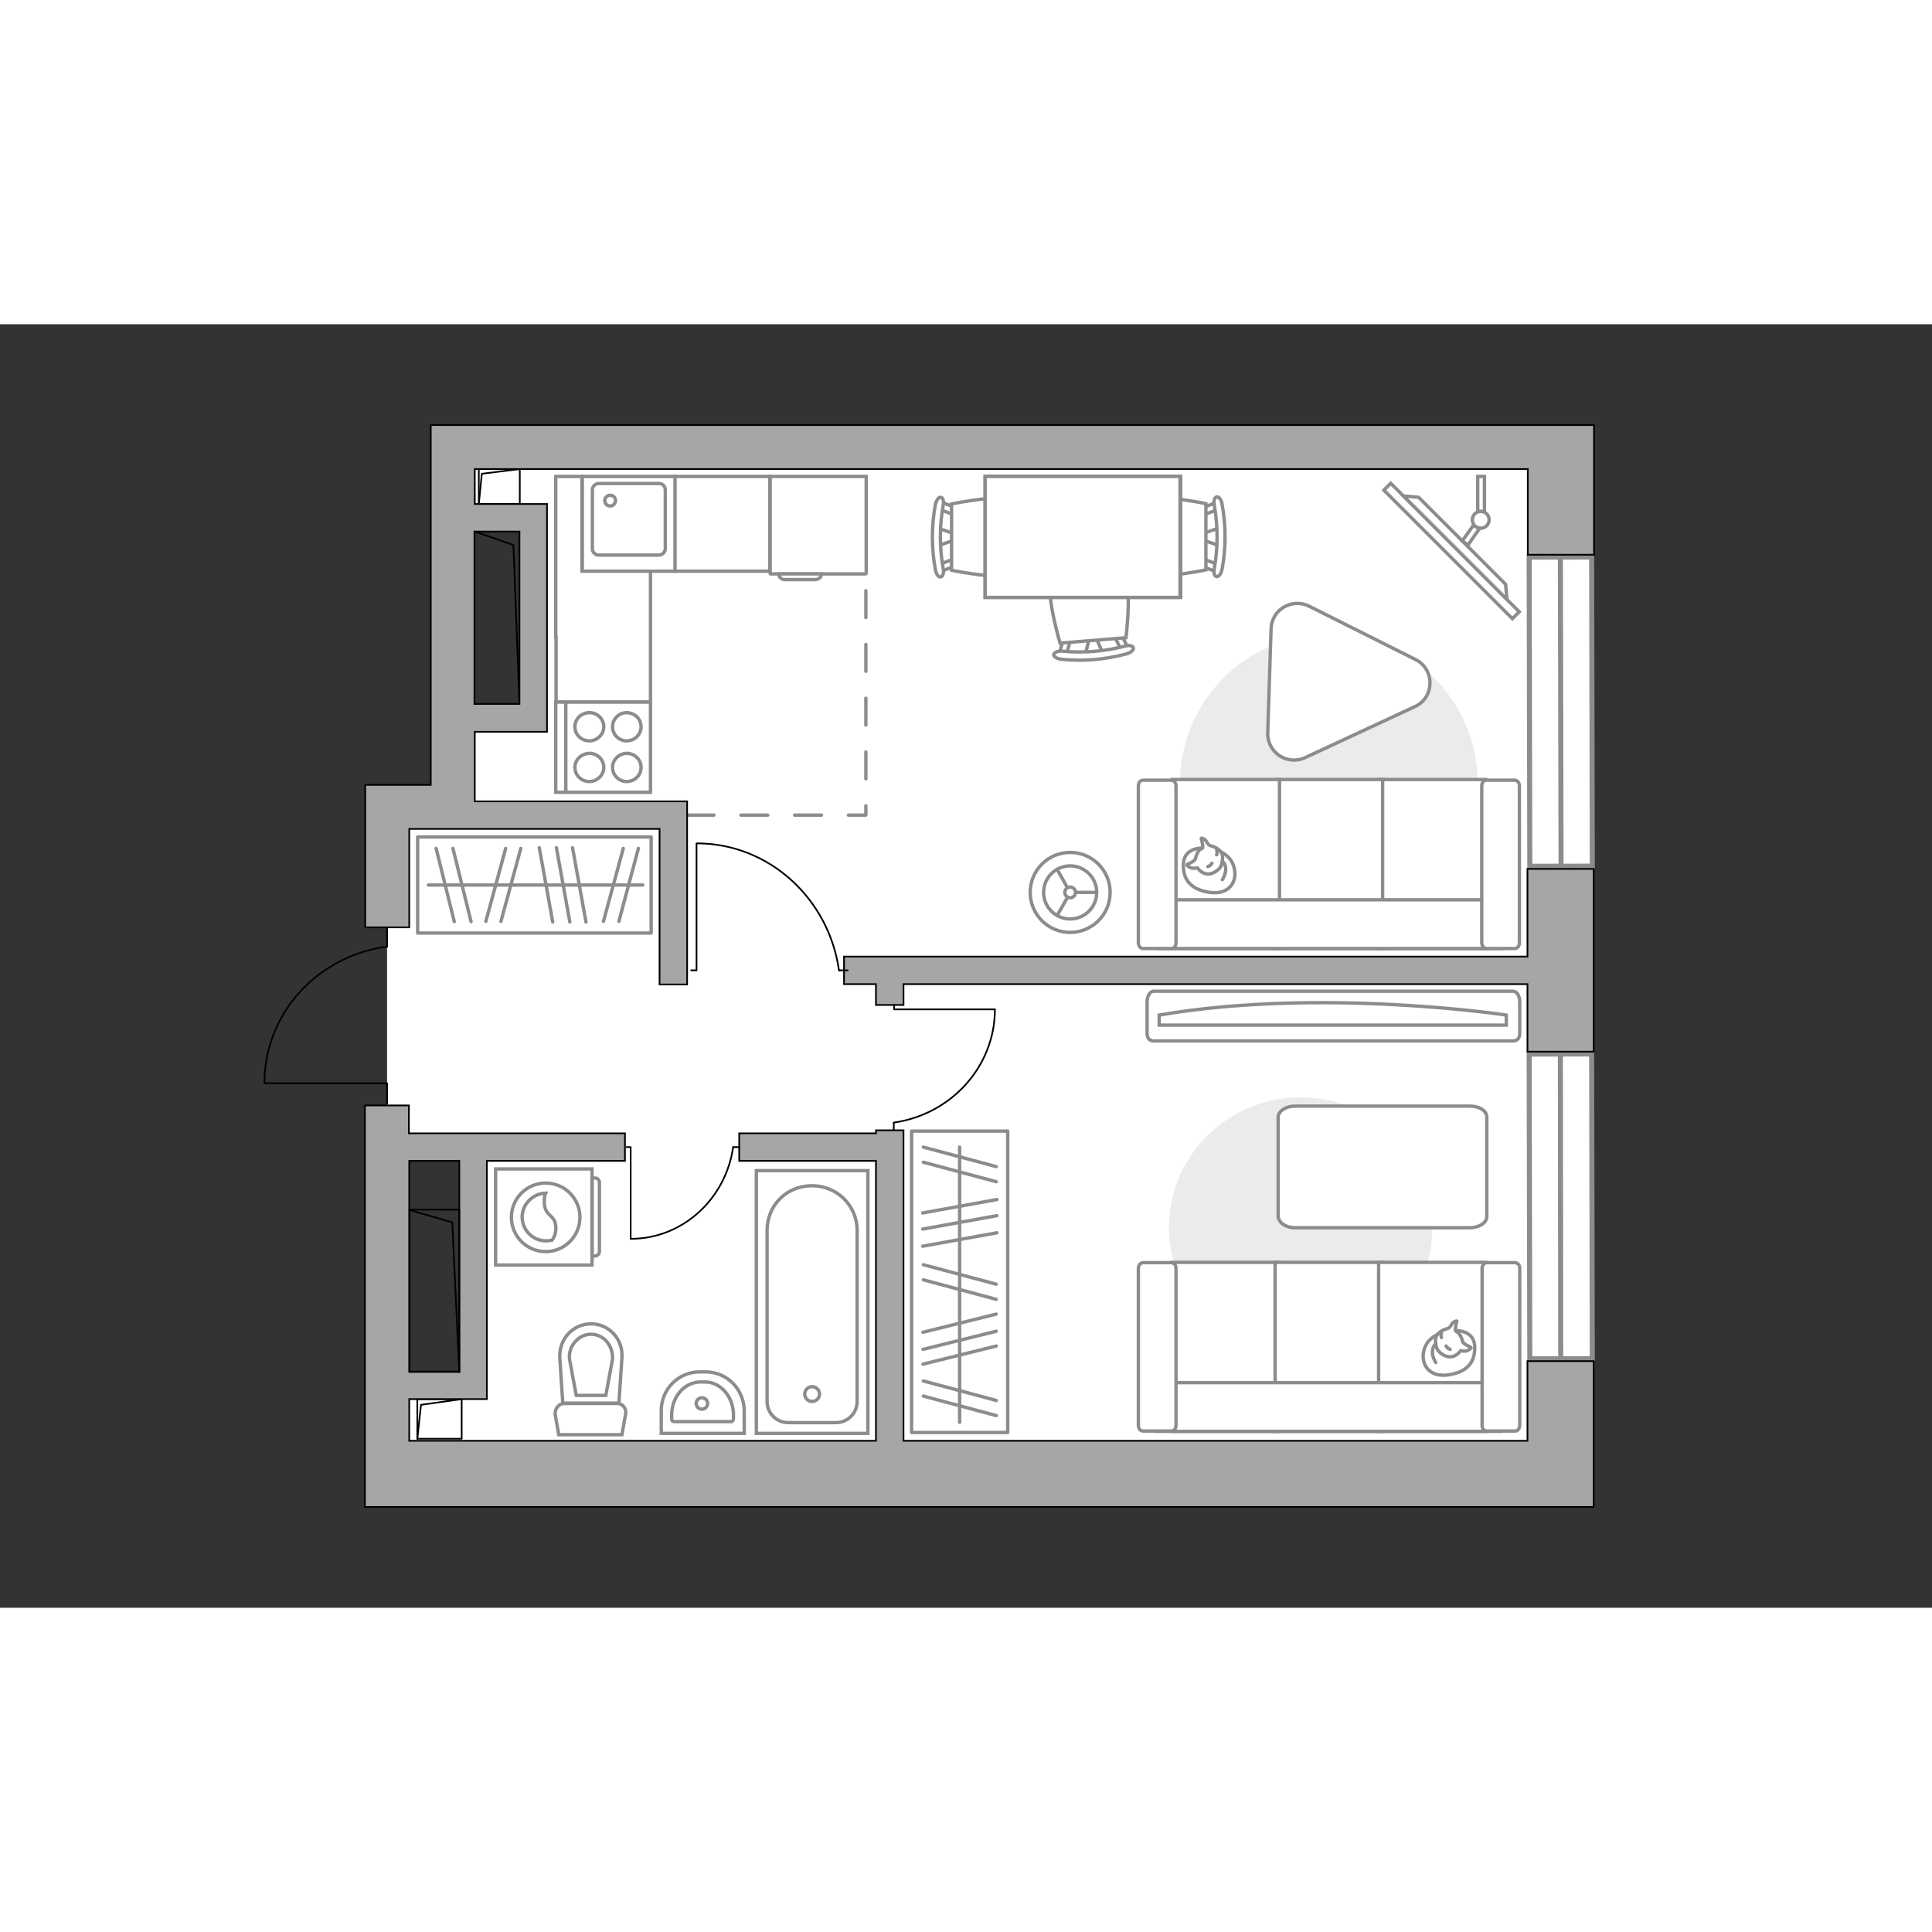
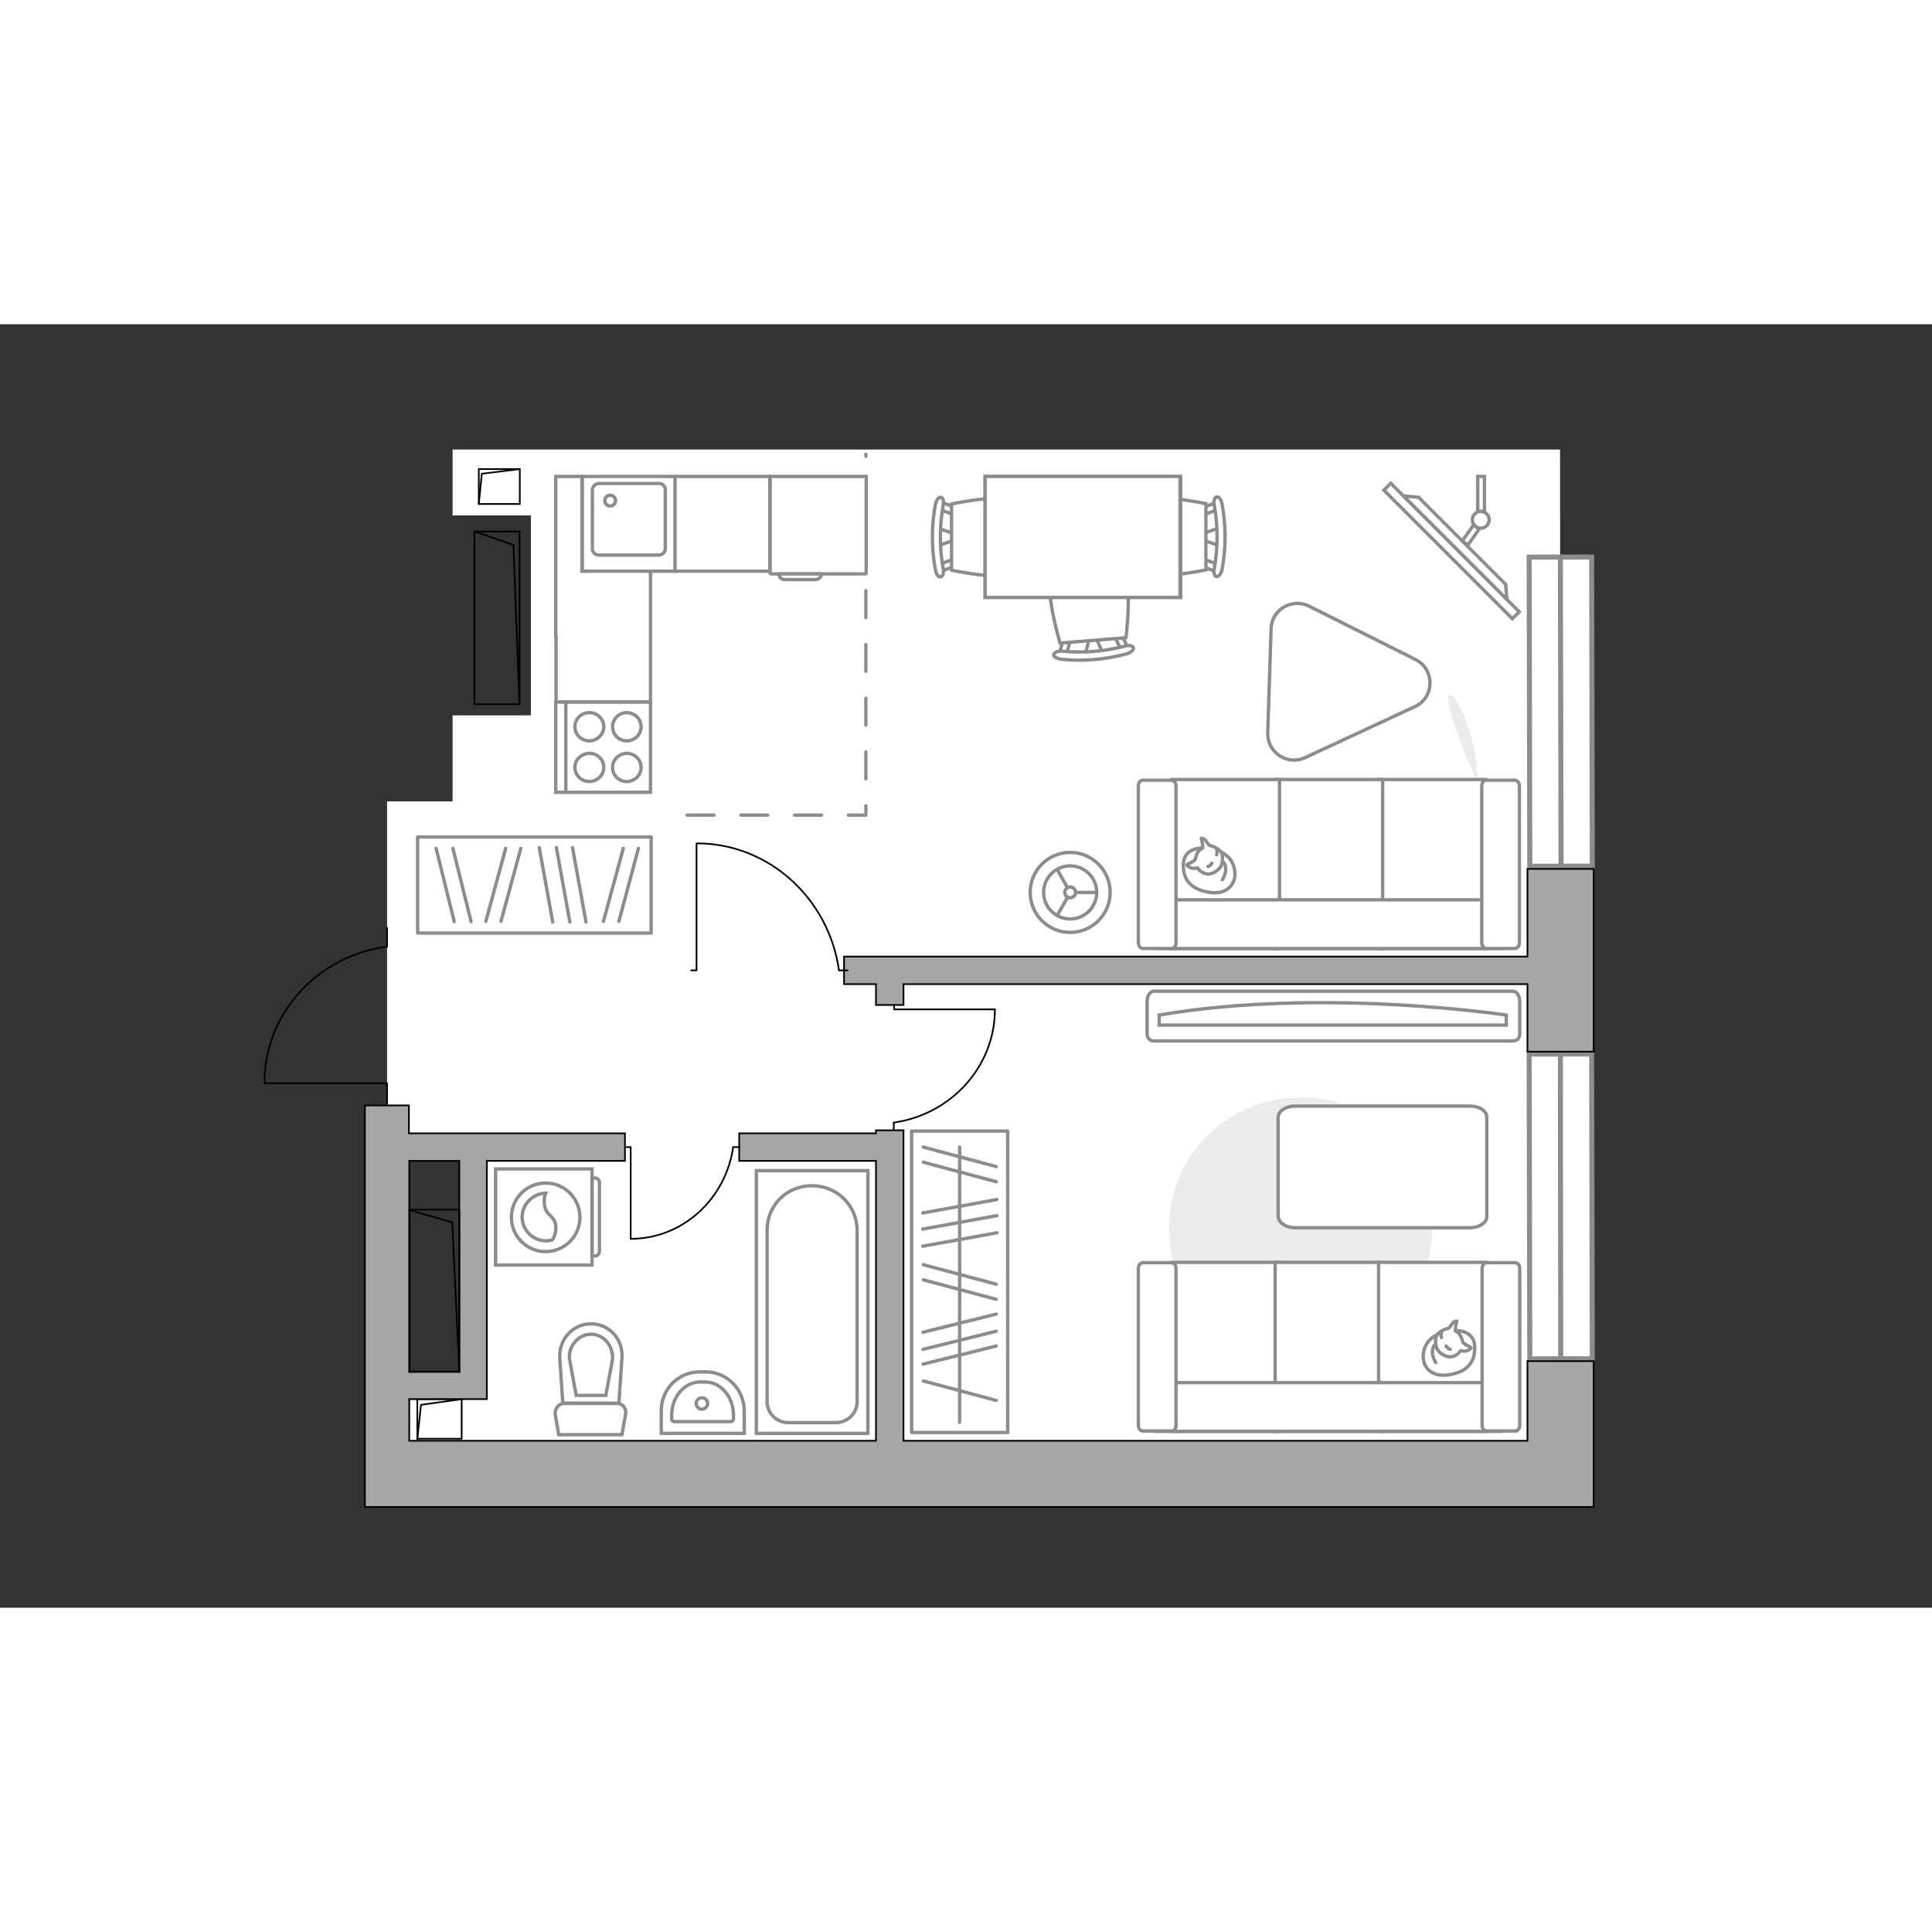
<svg xmlns="http://www.w3.org/2000/svg" version="1.1" x="0px" y="0px" viewBox="0 0 575 382" style="enable-background:new 0 0 575 382;" xml:space="preserve" width="200" height="200">
  <rect x="0" y="0" width="575" height="382" fill="#333333" stroke="none" />
  <style type="text/css">
	.st0{fill:#FFFFFF;}
	.st1{fill:#FFFFFF;stroke:#8C8C8C;stroke-width:1.5;stroke-linecap:round;stroke-miterlimit:10;}
	.st2{fill:none;stroke:#8C8C8C;stroke-linecap:round;stroke-linejoin:round;stroke-miterlimit:10;stroke-dasharray:8;}
	.st3{fill:none;stroke:#000000;stroke-width:0.5;stroke-linecap:round;stroke-linejoin:round;stroke-miterlimit:10;}
	.st4{fill:#A6A6A6;stroke:#000000;stroke-width:0.5;stroke-miterlimit:10;}
	.st5{fill:#FFFFFF;stroke:#8C8C8C;stroke-miterlimit:10;}
	.st6{fill:#EBEBEB;}
	.st7{fill:#FFFFFF;stroke:#8C8C8C;stroke-linecap:round;stroke-linejoin:round;stroke-miterlimit:10;}
	.st8{fill:none;stroke:#8C8C8C;stroke-linecap:round;stroke-linejoin:round;stroke-miterlimit:10;}
	.st9{fill-rule:evenodd;clip-rule:evenodd;fill:#FFFFFF;fill-opacity:0.1;stroke:#8C8C8C;stroke-miterlimit:10;}
</style>
  <g id="bg_1_">
    <polygon class="st0" points="464.5,340.8 115.2,340.8 115.2,315.8 140.8,315.8 140.8,244.9 115.2,244.9 115.2,232.1 115.2,179.5    115.2,142 134.7,142 134.7,116.4 158,116.4 158,56.9 134.7,56.9 134.7,37.3 464.3,37.3  " />
  </g>
  <g id="windows_1_">
    <g>
      <rect x="455.2" y="69.3" transform="matrix(1 -2.093494e-03 2.093494e-03 1 -0.24 0.973)" class="st1" width="18.6" height="92" />
      <line class="st1" x1="464.4" y1="69.3" x2="464.6" y2="161.3" />
    </g>
    <g>
      <rect x="455.2" y="217.2" transform="matrix(1 -2.093491e-03 2.093491e-03 1 -0.549 0.973)" class="st1" width="18.6" height="90.7" />
      <line class="st1" x1="464.4" y1="217.2" x2="464.5" y2="308" />
    </g>
  </g>
  <g id="plan">
    <polyline class="st2" points="204.5,146.1 257.7,146.1 257.7,38.7  " />
    <g>
      <rect x="124.2" y="319.9" class="st3" width="13.2" height="11.8" />
      <polyline class="st3" points="124.2,331.8 125.3,321.6 137.4,319.9   " />
    </g>
    <g>
      <rect x="142.5" y="43.1" class="st3" width="12.2" height="10.4" />
      <polyline class="st3" points="142.5,53.5 143.4,44.5 154.7,43.1   " />
    </g>
    <g>
      <rect x="122.3" y="80.7" transform="matrix(-2.366392e-11 1 -1 -2.366392e-11 235.309 -60.611)" class="st3" width="51.4" height="13.4" />
      <polyline class="st3" points="141.3,61.7 152.8,65.7 154.6,113   " />
    </g>
    <g>
-       <path class="st4" d="M454.6,30H141.3h-13.1v13.1v94h-6.4h-13.1v13.1v29.3h13.1v-29.3h17.7h1.8h55v46.3h8.2v-46.3v-2.1V142h-63.2    v-4.9v-15.8h21.5v-4.8V113V61.7v-6.9v-1.3h-21.5V43.1h313.4v25.5h19.7V30H454.6z M154.6,61.7V113h-13.4V61.7H154.6z" />
      <polygon class="st4" points="454.6,188.2 251.2,188.2 251.2,196.4 260.7,196.4 260.7,202.6 268.9,202.6 268.9,196.4 454.6,196.4     454.6,216.5 474.3,216.5 474.3,162.1 454.6,162.1   " />
      <path class="st4" d="M454.6,332.3H268.9v-92.4h-8.2v0.9H220v8.2h40.7v83.3H121.8v-12.4h23.1v-4.6v-3.6V249H186v-8.2h-64.3v-8.3    h-13.1v99.8v1V352h346h4.6h15.1v-43.4h-19.7V332.3z M136.7,249v62.8h-14.9V249H136.7z" />
    </g>
    <g>
      <rect x="105.1" y="280.2" transform="matrix(-2.201990e-11 1 -1 -2.201990e-11 416.893 158.413)" class="st3" width="48.2" height="14.8" />
      <polyline class="st3" points="121.8,263.6 134.6,267.3 136.7,311.8   " />
    </g>
    <g>
      <path id="wc_00000060739527899381069260000008335828557653068161_" class="st5" d="M169.4,308" />
      <g id="Group_26_00000106853835512121923080000011244653651518987420_">
        <path id="Vector_130_00000070826287913232330310000010301890520347008646_" class="st5" d="M167.9,321.2h15.8     c1.6,0,2.8,1.5,2.5,3.1l-1.1,6.2h-18.8l-1.1-6.2C165.2,322.6,166.4,321.2,167.9,321.2z" />
        <path id="Vector_131_00000146459308339063748700000013603591385233167274_" class="st5" d="M175.9,297.5c5.4,0,9.6,4.6,9.2,10.1     l-0.9,13.5h-16.7l-0.9-13.5C166.3,302.1,170.5,297.5,175.9,297.5z" />
        <path id="Vector_132_00000084518603142074762060000003174350063854906755_" class="st5" d="M180.3,318.8l2-10.8     c0.1-1.9-0.5-3.8-1.7-5.2c-1.2-1.4-2.9-2.2-4.7-2.2s-3.5,0.8-4.7,2.2c-1.3,1.4-1.9,3.3-1.7,5.2l2,10.8H180.3z" />
      </g>
    </g>
    <g>
      <path id="Vector_134_00000043417560572349329320000002230942837028597166_" class="st5" d="M208.2,311.8h1.8    c6.4,0,11.5,5.2,11.5,11.7v6.6h-24.7v-6.6C196.7,317,201.9,311.8,208.2,311.8z" />
      <path id="Vector_133_00000047744970044336814780000015602781567948885895_" class="st5" d="M208.5,314.8h1.3    c4.7,0,8.5,4.4,8.5,9.9v1c0,0.5-0.3,0.9-0.7,0.9h-17c-0.4,0-0.7-0.3-0.7-0.9v-1C199.9,319.2,203.7,314.8,208.5,314.8z" />
      <circle class="st5" cx="208.9" cy="321.2" r="1.7" />
    </g>
    <g>
      <g>
        <path id="Vector_135_00000124871684653587112870000005613808411285464244_" class="st5" d="M225.1,251.9v78.2h33.2v-78.2H225.1z" />
        <path id="Vector_136_00000114786907478578718220000002060949508909601960_" class="st5" d="M241.7,256.4L241.7,256.4     c-7.8,0-13.4,6-13.4,13.3v50.9c0,3.5,2.8,6.3,6.3,6.3h14.2c3.5,0,6.3-2.8,6.3-6.3v-50.9C255.1,262.3,249.1,256.4,241.7,256.4z" />
      </g>
-       <circle class="st5" cx="241.7" cy="318.4" r="2.2" />
    </g>
    <g>
      <g id="Group_27_00000111190816463573159690000001052066975208266651_">
        <path id="Vector_140_00000029736233767383185130000006343688247058988699_" class="st5" d="M173.3,73.5l27.7,0l0-28.2l-27.7,0     L173.3,73.5z" />
      </g>
      <path id="Vector_141_00000144337955924381312590000011654823835728486060_" class="st5" d="M196.1,47.4l-17.9,0    c-1,0-1.9,0.9-1.9,1.9l0,17.5c0,1.1,0.9,1.9,1.9,1.9l17.9,0c1,0,1.9-0.9,1.9-1.9l0-17.5C198,48.2,197.2,47.4,196.1,47.4z" />
      <path id="Vector_139_00000130608187361219358740000010985171460771113900_" class="st5" d="M181.6,54.1c-0.9,0-1.6-0.7-1.6-1.6    c0-0.9,0.7-1.6,1.6-1.6c0.9,0,1.6,0.7,1.6,1.6C183.1,53.5,182.4,54.1,181.6,54.1z" />
    </g>
    <g>
      <polyline class="st3" points="78.8,225.9 115.2,225.9 115.2,232   " />
      <line class="st3" x1="115.2" y1="179.7" x2="115.2" y2="185.3" />
      <path class="st3" d="M114.7,185.3c-20.3,2.9-36,19.9-36,40.5" />
    </g>
  </g>
  <g id="furniture_1_">
    <g>
      <path id="Vector_142_00000168091785720726284320000013511188277543938493_" class="st5" d="M193.6,139.3l0-26.9l-28.2,0l0,26.9    L193.6,139.3z" />
      <g id="Group_28_00000173156567797521198660000007270456373015002753_">
        <g id="Group_29_00000049915880962501538460000000118584145810348931_">
          <path id="Vector_143_00000158011514543260228630000010125505803543231402_" class="st5" d="M182.3,119.8c0,2.3,1.9,4.2,4.2,4.2      c2.4,0,4.3-1.9,4.3-4.2c0-2.3-1.9-4.2-4.3-4.2C184.2,115.6,182.3,117.5,182.3,119.8z" />
          <path id="Vector_144_00000062884980789737470870000014415162039954666121_" class="st5" d="M171.1,119.8c0,2.3,1.9,4.2,4.3,4.2      c2.3,0,4.3-1.9,4.3-4.2c0-2.3-1.9-4.2-4.3-4.2C173,115.6,171.1,117.5,171.1,119.8z" />
        </g>
        <g id="Group_30_00000149377406630665122040000018043656789219386024_">
          <path id="Vector_145_00000039098980805461307430000015181293331908205451_" class="st5" d="M182.3,131.9c0,2.3,1.9,4.2,4.2,4.2      c2.4,0,4.3-1.9,4.3-4.2c0-2.3-1.9-4.2-4.3-4.2C184.2,127.8,182.3,129.6,182.3,131.9z" />
          <path id="Vector_146_00000004534394589094826610000011527222482627037574_" class="st5" d="M171.1,131.9c0,2.3,1.9,4.2,4.3,4.2      c2.3,0,4.3-1.9,4.3-4.2c0-2.3-1.9-4.2-4.3-4.2C173,127.8,171.1,129.6,171.1,131.9z" />
        </g>
      </g>
      <path id="Vector_147_00000002345818726349054810000012840624390531269511_" class="st5" d="M168.4,112.4l0,26.6" />
    </g>
    <g>
      <path id="Vector_8_00000152223534216887689740000005465985326044791483_" class="st5" d="M229.4,74.3l28.2,0    c0.1,0,0.2-0.1,0.2-0.2l0-28.8h-28.6v28.8C229.2,74.2,229.2,74.3,229.4,74.3z" />
      <path id="Vector_9_00000026148712253260098050000007084553644453446788_" class="st5" d="M244.5,74.3h-12.7c0,1,0.8,1.7,1.7,1.7    l9.3,0C243.7,75.9,244.5,75.2,244.5,74.3z" />
    </g>
    <rect x="200.9" y="45.3" transform="matrix(-3.301111e-11 1 -1 -3.301111e-11 274.409 -155.606)" class="st5" width="28.2" height="28.2" />
    <g id="Group_34_00000167388968001988127000000000711092466567584937_">
      <path id="Vector_158_00000121259240646121701560000007858433013641470359_" class="st3" d="M187.7,272.1v-27.2h-1.2" />
      <path id="Vector_159_00000125590396192689492210000002607850084764987275_" class="st3" d="M220.1,244.9h-1.9" />
      <path id="Vector_160_00000069373254215284098490000017282498942328331192_" class="st3" d="M218.2,244.9    c-2.2,15.4-15,27.3-30.5,27.3" />
    </g>
    <g id="Group_34_00000015334198476790583240000000056125270716520880_">
      <path id="Vector_158_00000123418228537078581350000012151951575271247764_" class="st3" d="M296.1,203.9h-30v-1.3" />
      <path id="Vector_159_00000168116291706165625640000001322772953081142665_" class="st3" d="M266,239.7v-2" />
      <path id="Vector_160_00000176027999056399761240000000339563950838184617_" class="st3" d="M266,237.6c17-2.4,30.1-16.6,30.1-33.7    " />
    </g>
    <g id="Group_34_00000082334200121715766490000007050146641043229875_">
      <path id="Vector_158_00000123428418252420873100000008934711694719975860_" class="st3" d="M207.3,154.6l0,37.7h-1.6" />
      <path id="Vector_159_00000118384415088276353050000006825777228181519242_" class="st3" d="M252.3,192.3h-2.6" />
      <path id="Vector_160_00000127030511770649357380000007680995317646272391_" class="st3" d="M249.7,192.3    c-3-21.3-20.8-37.8-42.3-37.8" />
    </g>
    <g>
      <g id="Group_2_00000014594152753236790730000012387131503417042612_">
        <g id="Group_3_00000115484357085524421660000016357623419638954918_">
          <path id="Vector_10_00000016054264763295487820000003710884451728144040_" class="st5" d="M279.2,60.7l5.5,1.9V64l-5.5,1.9V60.7      z" />
        </g>
        <g id="Group_4_00000048471878853809525370000001009177119546588322_">
          <path id="Vector_11_00000013889335803024598900000016707200430565309867_" class="st5" d="M284.5,71.1c0,0.5-0.3,0.9-0.6,1      l-4.5,1.7c-0.4,0.2-0.8-0.2-0.9-0.8c-0.1-0.6,0.2-1.2,0.5-1.3l4.5-1.7c0.4-0.2,0.8,0.2,0.9,0.8C284.5,70.9,284.5,71,284.5,71.1z      " />
        </g>
        <g id="Group_5_00000007400152866971078200000011684274427166038443_">
          <path id="Vector_12_00000131347741618336747540000007364695640735201468_" class="st5" d="M284.5,55.5c0,0.1,0,0.2,0,0.3      c-0.1,0.6-0.5,0.9-0.9,0.8l-4.5-1.7c-0.4-0.2-0.7-0.8-0.5-1.4c0.1-0.6,0.5-0.9,0.9-0.8l4.5,1.7C284.3,54.6,284.5,55,284.5,55.5z      " />
        </g>
        <path id="Vector_13_00000003103526905347563580000011938489196743674292_" class="st5" d="M306.2,53.5c3.5,3.5,3.5,16.2,0,19.7     c-4.1,4.1-23,0-23,0V53.5C283.2,53.5,302.1,49.4,306.2,53.5z" />
        <path id="Vector_14_00000039826465580006338620000003276134819893425798_" class="st5" d="M280.7,53.9c-1.1,6.2-1.1,12.6,0,18.8     c0.3,1.3-0.1,2.4-0.7,2.5c-0.6,0.2-1.4-0.8-1.6-2.1c-1.2-6.4-1.2-13.1,0-19.5c0.3-1.3,1-2.2,1.6-2.1     C280.6,51.5,281,52.7,280.7,53.9z" />
      </g>
      <g id="Group_2_00000075883465295349669190000018337759349894294701_">
        <g id="Group_3_00000129206084309570691170000008317688157539292308_">
          <path id="Vector_10_00000076563461149865918370000007285124209743731381_" class="st5" d="M362.9,65.9l-5.5-1.9v-1.5l5.5-1.9      V65.9z" />
        </g>
        <g id="Group_4_00000130626340965560508540000007865173293674215079_">
          <path id="Vector_11_00000000208783176407687530000000015427369925605820_" class="st5" d="M357.6,55.5c0-0.5,0.3-0.9,0.6-1      l4.5-1.7c0.4-0.2,0.8,0.2,0.9,0.8c0.1,0.6-0.2,1.2-0.5,1.3l-4.5,1.7c-0.4,0.2-0.8-0.2-0.9-0.8C357.6,55.7,357.6,55.6,357.6,55.5      z" />
        </g>
        <g id="Group_5_00000026133881669470800540000006927081281788146084_">
          <path id="Vector_12_00000096057580698462653380000003451326108152665507_" class="st5" d="M357.6,71.1c0-0.1,0-0.2,0-0.3      c0.1-0.6,0.5-0.9,0.9-0.8l4.5,1.7c0.4,0.2,0.7,0.8,0.5,1.4c-0.1,0.6-0.5,0.9-0.9,0.8l-4.5-1.7C357.8,72,357.6,71.6,357.6,71.1z" />
        </g>
        <path id="Vector_13_00000059997093762390958750000006002621533074903224_" class="st5" d="M335.9,73.1c-3.5-3.5-3.5-16.2,0-19.7     c4.1-4.1,23,0,23,0v19.7C358.9,73.1,339.9,77.2,335.9,73.1z" />
        <path id="Vector_14_00000046303352204397564030000007538026721565375125_" class="st5" d="M361.4,72.7c1.1-6.2,1.1-12.6,0-18.8     c-0.3-1.3,0.1-2.4,0.7-2.5c0.6-0.2,1.4,0.8,1.6,2.1c1.2,6.4,1.2,13.1,0,19.5c-0.3,1.3-1,2.2-1.6,2.1     C361.5,75.1,361.1,73.9,361.4,72.7z" />
      </g>
      <g id="Group_2_00000085963012255285137450000000394562738963799453_">
        <g id="Group_3_00000121267416047240933620000012325550269059095724_">
          <path id="Vector_10_00000106859163497619637230000000001457480162105533_" class="st5" d="M323,98.3l1.4-5.6l1.5-0.1l2.3,5.3      L323,98.3z" />
        </g>
        <g id="Group_4_00000103236394089650665090000011490814666493978030_">
          <path id="Vector_11_00000106830480906796570280000010267666059392160171_" class="st5" d="M332.9,92.1c0.5,0,1,0.2,1,0.5L336,97      c0.2,0.4-0.1,0.8-0.7,1c-0.6,0.2-1.2-0.1-1.3-0.4l-2.1-4.3c-0.2-0.4,0.1-0.8,0.7-1C332.7,92.2,332.8,92.2,332.9,92.1z" />
        </g>
        <g id="Group_5_00000079466940225920945130000013576542738398640258_">
          <path id="Vector_12_00000111164937035213097600000016378688863056656011_" class="st5" d="M317.4,93.4c0.1,0,0.2,0,0.3,0      c0.6,0.1,1,0.4,0.8,0.9l-1.3,4.6c-0.1,0.5-0.7,0.7-1.3,0.6c-0.6-0.1-1-0.4-0.8-0.9l1.3-4.6C316.5,93.8,316.9,93.5,317.4,93.4z" />
        </g>
        <path id="Vector_13_00000010285677862319365260000016320035955608041095_" class="st5" d="M313.6,72c3.2-3.7,15.8-4.8,19.6-1.6     c4.4,3.7,1.9,22.9,1.9,22.9l-19.6,1.6C315.5,94.9,309.9,76.4,313.6,72z" />
        <path id="Vector_14_00000111192300565963715730000010029522613565141939_" class="st5" d="M316.1,97.3c6.2,0.6,12.6,0.1,18.7-1.5     c1.2-0.4,2.4-0.1,2.5,0.5c0.2,0.6-0.7,1.4-2,1.8c-6.3,1.7-13,2.3-19.5,1.6c-1.3-0.2-2.3-0.8-2.2-1.4     C313.8,97.6,314.9,97.2,316.1,97.3z" />
      </g>
      <g>
        <path id="Vector_35_00000057123217517923333870000006827975728340763059_" class="st5" d="M351.4,45.3v36h-58.2V52.2v-6.9H351.4z     " />
        <path class="st5" d="M351.2,81.3v-36h-58v36H351.2z" />
      </g>
    </g>
    <g>
      <rect x="405" y="66.1" transform="matrix(0.707 0.707 -0.707 0.707 174.309 -285.736)" class="st5" width="54.1" height="2.9" />
      <polygon class="st5" points="448.1,77.4 422.2,51.5 417.7,51.1 448.5,81.9   " />
      <g>
        <path class="st5" d="M440.7,55.7c0.4,0,0.8,0.1,1.1,0.3V45.3h-2v10.5C440.1,55.7,440.4,55.7,440.7,55.7z" />
        <path class="st5" d="M440.4,60.7c-0.8-0.1-1.4-0.5-1.8-1l-3.4,4.8l1.7,1.2L440.4,60.7z" />
      </g>
      <circle class="st5" cx="440.7" cy="58.2" r="2.5" />
    </g>
-     <path id="Vector_00000137116263122427980920000014229551411651230897_" class="st6" d="M439.8,136.6c0,24.4-19.8,44.3-44.3,44.3   c-24.4,0-44.3-19.8-44.3-44.3s19.8-44.3,44.3-44.3C420,92.3,439.8,112.1,439.8,136.6z" />
+     <path id="Vector_00000137116263122427980920000014229551411651230897_" class="st6" d="M439.8,136.6c0,24.4-19.8,44.3-44.3,44.3   s19.8-44.3,44.3-44.3C420,92.3,439.8,112.1,439.8,136.6z" />
    <g>
      <path id="Vector_54_00000111155120762585466830000004143671316909948857_" class="st5" d="M442.2,185.8h-31.9v-50.3h31.9V185.8z" />
      <path id="Vector_55_00000070836930162910414650000015350886440749304214_" class="st5" d="M411.5,185.8h-31.9v-50.3h31.9V185.8z" />
      <path id="Vector_56_00000146473767756138394660000014418185888873013142_" class="st5" d="M380.8,185.8h-31.9v-50.3h31.9V185.8z" />
      <path id="Vector_57_00000135673044582950451010000004434332448890217614_" class="st5" d="M443.9,171.3l3,14.5H344.4v-14.5H443.9z    " />
      <path id="Vector_58_00000099652033652630410210000013441136147799301285_" class="st5" d="M441,184.1v-46.7c0-1,0.6-1.7,1.4-1.7    h8.4c0.8,0,1.4,0.8,1.4,1.7v46.7c0,1-0.6,1.7-1.4,1.7h-8.4C441.7,185.8,441,185,441,184.1z" />
      <path id="Vector_59_00000156574653952582081920000014737047568258527906_" class="st5" d="M338.8,184.1v-46.7c0-1,0.6-1.7,1.4-1.7    h8.4c0.8,0,1.4,0.8,1.4,1.7v46.7c0,1-0.6,1.7-1.4,1.7h-8.4C339.4,185.8,338.8,185,338.8,184.1z" />
      <g>
        <path class="st7" d="M357.8,155.9c0,0-5.4-0.2-5.6,4.7s2.4,7.7,7.9,8.5c5.6,0.8,8.1-3.1,7.3-6.9     C366.7,158.3,363.1,155.9,357.8,155.9z" />
        <path class="st7" d="M355.7,159.3c0,0-0.6,0.7-1.6,1.1c-1,0.3-0.8,0.6-0.8,0.6s0.9,1.1,2.3,0.9c0.8-0.1,0.8-0.1,0.8-0.1     s1,1.6,2.8,1.8c1.9,0.2,3.9-1.4,4.3-2.6c0.4-1.2,0.6-3-0.1-3.9c-0.7-1-2.2-1.7-3.1-1.9c-1-0.2-1.1-1.6-2-2s-0.8-0.2-0.8-0.2     s0.7,2.5,0.4,2.9C357.6,156.3,356.5,156,355.7,159.3z" />
        <path class="st7" d="M360.7,160.4c0,0-0.3,0.7-1.2,1" />
        <path class="st7" d="M362.1,157.9c0,0,0.3-0.8,0-1.4" />
        <path class="st8" d="M363.8,159.9c0,0,0.8,0.2,1,2.1c0.1,1.6-1,3.3-1,3.3" />
      </g>
    </g>
    <path class="st5" d="M377.3,121.7l1-31.1c0.2-5.7,6.2-9.2,11.3-6.7l31.7,15.9c5.8,2.9,5.7,11.3-0.2,14L388.4,129   C383.1,131.4,377.2,127.5,377.3,121.7z" />
    <rect x="240.8" y="270.7" transform="matrix(3.295859e-11 -1 1 3.295859e-11 0.613 570.63)" class="st8" width="89.7" height="28.6" />
    <line class="st8" x1="274.6" y1="274.4" x2="296.7" y2="270.4" />
    <line class="st8" x1="274.6" y1="269.3" x2="296.7" y2="265.3" />
    <line class="st8" x1="274.6" y1="264.5" x2="296.7" y2="260.5" />
    <line class="st8" x1="274.8" y1="284.4" x2="296.5" y2="290.2" />
    <line class="st8" x1="274.8" y1="279.9" x2="296.5" y2="285.7" />
    <line class="st8" x1="274.8" y1="249.4" x2="296.5" y2="255.2" />
    <line class="st8" x1="274.8" y1="244.9" x2="296.5" y2="250.7" />
-     <line class="st8" x1="274.8" y1="319" x2="296.5" y2="324.8" />
    <line class="st8" x1="274.8" y1="314.5" x2="296.5" y2="320.3" />
    <line class="st8" x1="274.7" y1="309.5" x2="296.5" y2="304.1" />
    <line class="st8" x1="274.7" y1="300" x2="296.5" y2="294.6" />
    <line class="st8" x1="274.7" y1="305.1" x2="296.5" y2="299.7" />
    <line class="st8" x1="285.6" y1="326.8" x2="285.6" y2="244.9" />
    <rect x="124.3" y="152.6" class="st8" width="69.5" height="28.6" />
    <line class="st8" x1="160.5" y1="155.8" x2="164.5" y2="177.9" />
    <line class="st8" x1="165.6" y1="155.8" x2="169.6" y2="177.9" />
    <line class="st8" x1="170.4" y1="155.8" x2="174.4" y2="177.9" />
    <line class="st8" x1="150.5" y1="156" x2="144.6" y2="177.7" />
    <line class="st8" x1="155" y1="156" x2="149.1" y2="177.7" />
    <line class="st8" x1="185.5" y1="156" x2="179.6" y2="177.7" />
    <line class="st8" x1="190" y1="156" x2="184.2" y2="177.7" />
    <line class="st8" x1="134.8" y1="156" x2="140.2" y2="177.8" />
    <line class="st8" x1="129.8" y1="156" x2="135.2" y2="177.8" />
-     <line class="st8" x1="127.5" y1="166.9" x2="191.3" y2="166.9" />
    <g>
      <path id="Vector_90_00000161601295537644498600000016720885243870300304_" class="st5" d="M450.3,198.5c1.1,0,2,1.4,2,3.1v9.4    c0,1.7-0.9,2.3-2,2.3H343.4c-1.1,0-2-0.6-2-2.3v-9.4c0-1.7,0.9-3.1,2-3.1H450.3z" />
      <path id="Vector_91_00000116205581881942499970000014875523046294627205_" class="st5" d="M345,208.6h103.3l0-3    c0,0-54.9-8.3-103.3,0L345,208.6z" />
    </g>
    <path id="Vector_00000144326283830864458020000005420875426043828884_" class="st6" d="M347.9,268.9c0,21.4,17.5,38.8,39.2,38.8   s39.2-17.4,39.2-38.8s-17.5-38.8-39.2-38.8S347.9,247.5,347.9,268.9z" />
    <g>
      <path id="Vector_54_00000127744211262755522830000003253654939484097470_" class="st5" d="M348.8,329.5h31.9v-50.3h-31.9V329.5z" />
      <path id="Vector_55_00000123430630033189560840000012000851954372208266_" class="st5" d="M379.5,329.5h31.9v-50.3h-31.9V329.5z" />
      <path id="Vector_56_00000034049430952670352650000014984002307617756041_" class="st5" d="M410.3,329.5h31.9v-50.3h-31.9V329.5z" />
      <path id="Vector_57_00000139980264178284240920000000781757646351835030_" class="st5" d="M347.2,315l-3,14.5h102.5V315H347.2z" />
      <path id="Vector_58_00000124859710715986666400000005071212145932218034_" class="st5" d="M350,327.7V281c0-1-0.6-1.7-1.4-1.7    h-8.4c-0.8,0-1.4,0.8-1.4,1.7v46.7c0,1,0.6,1.7,1.4,1.7h8.4C349.4,329.5,350,328.7,350,327.7z" />
      <path id="Vector_59_00000127749369342399069240000002556859439920214962_" class="st5" d="M452.3,327.7V281c0-1-0.6-1.7-1.4-1.7    h-8.4c-0.8,0-1.4,0.8-1.4,1.7v46.7c0,1,0.6,1.7,1.4,1.7h8.4C451.6,329.5,452.3,328.7,452.3,327.7z" />
      <g>
        <path class="st7" d="M433.3,299.5c0,0,5.4-0.2,5.6,4.7c0.2,4.9-2.4,7.7-7.9,8.5c-5.6,0.8-8.1-3.1-7.3-6.9     C424.4,302,428,299.6,433.3,299.5z" />
        <path class="st7" d="M435.4,303c0,0,0.6,0.7,1.6,1.1s0.8,0.6,0.8,0.6s-0.9,1.1-2.3,0.9c-0.8-0.1-0.8-0.1-0.8-0.1s-1,1.6-2.8,1.8     c-1.9,0.2-3.9-1.4-4.3-2.6c-0.4-1.2-0.6-3,0.1-3.9c0.7-1,2.2-1.7,3.1-1.9c1-0.2,1.1-1.6,2-2c0.8-0.4,0.8-0.2,0.8-0.2     s-0.7,2.5-0.4,2.9C433.4,300,434.5,299.7,435.4,303z" />
        <path class="st7" d="M430.4,304.1c0,0,0.3,0.7,1.2,1" />
        <path class="st7" d="M429,301.6c0,0-0.3-0.8,0-1.4" />
        <path class="st8" d="M427.3,303.6c0,0-0.8,0.2-1,2.1c-0.1,1.6,1,3.3,1,3.3" />
      </g>
    </g>
    <path id="Vector_84_00000121999706752115615530000006245608222981141914_" class="st7" d="M385.4,268.9l52.1,0c2.7,0,5-1.5,5-3.3   V236c0-1.9-2.2-3.3-5-3.3l-52.1,0c-2.7,0-5,1.5-5,3.3l0,29.6C380.6,267.4,382.7,268.9,385.4,268.9z" />
    <g>
      <path class="st5" d="M176.2,280l0-28.6l-28.7,0l0,28.6L176.2,280z" />
      <path class="st9" d="M178.4,275.9l0-20.5c0-0.7-0.6-1.3-1.3-1.3h-0.9l0,23.2h0.9C177.8,277.3,178.4,276.7,178.4,275.9z" />
    </g>
    <circle class="st5" cx="162.4" cy="265.8" r="10.2" />
    <path class="st5" d="M165.4,268.5c-0.2-3.6-3.2-2.8-3.4-7c-0.1-1.3,0.1-2.2,0.4-2.9c-3.8,0.1-7,3.3-7,7.1c0,3.9,3.2,7.1,7.1,7.1   c0.6,0,1.2-0.1,1.8-0.2C164.9,271.8,165.6,270.3,165.4,268.5z" />
    <g>
      <circle class="st5" cx="318.5" cy="169.1" r="11.9" />
      <circle class="st5" cx="318.5" cy="169.1" r="7.9" />
      <circle class="st5" cx="318.5" cy="169.1" r="1.6" />
      <path class="st5" d="M318.5,169.1" />
      <line class="st5" x1="320.2" y1="169.1" x2="326.5" y2="169.1" />
      <line class="st5" x1="317.7" y1="170.6" x2="314.6" y2="176" />
      <line class="st5" x1="317.7" y1="167.7" x2="314.6" y2="162.2" />
    </g>
    <polygon class="st5" points="173.2,73.5 193.6,73.5 193.6,94.8 193.6,96.6 193.6,112.4 165.5,112.4 165.5,93.1 165.4,93.1    165.4,45.3 169.9,45.3 172,45.3 173.2,45.3  " />
  </g>
  <g id="points">
    <path id="hallway" class="st4" d="M186.3,216.5" />
-     <path id="kitchen" class="st4" d="M221.4,110.2" />
    <path id="wc_x5F_bedroom" class="st4" d="M199.9,290.2" />
    <path id="bedroom_x5F_1" class="st4" d="M348.8,115.7" />
    <path id="bedroom_x5F_2" class="st4" d="M350,254.1" />
  </g>
</svg>